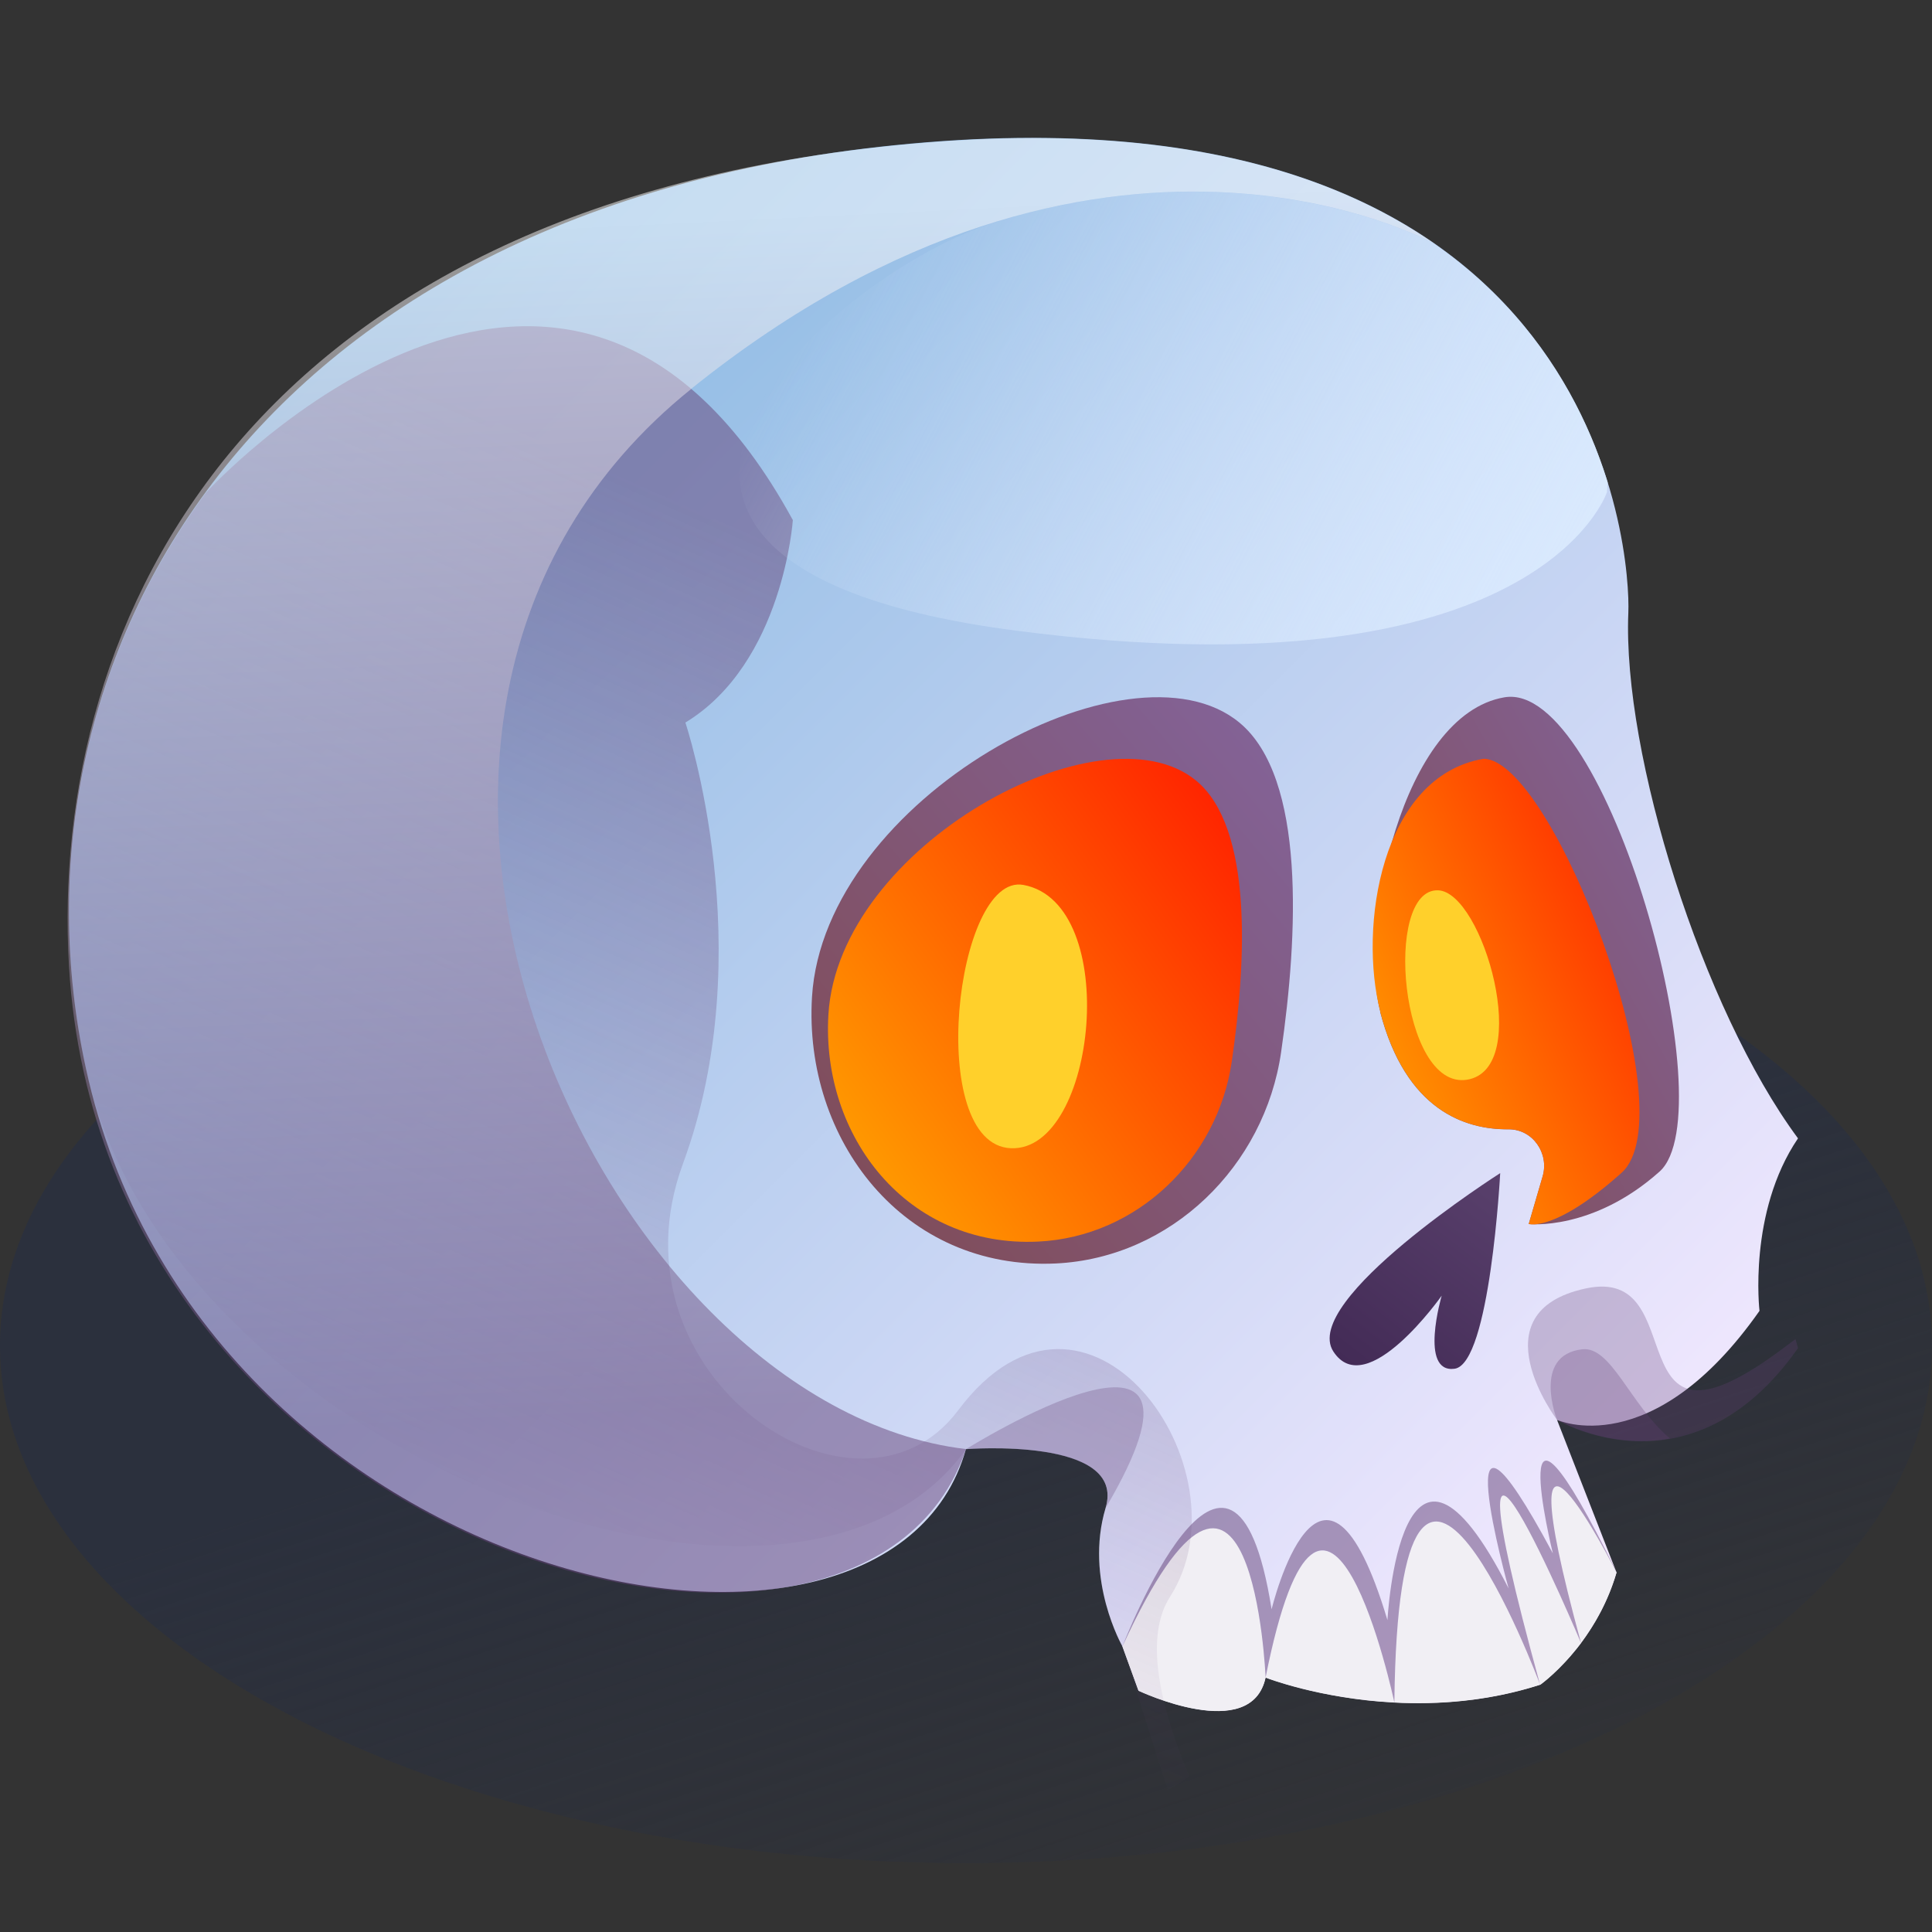
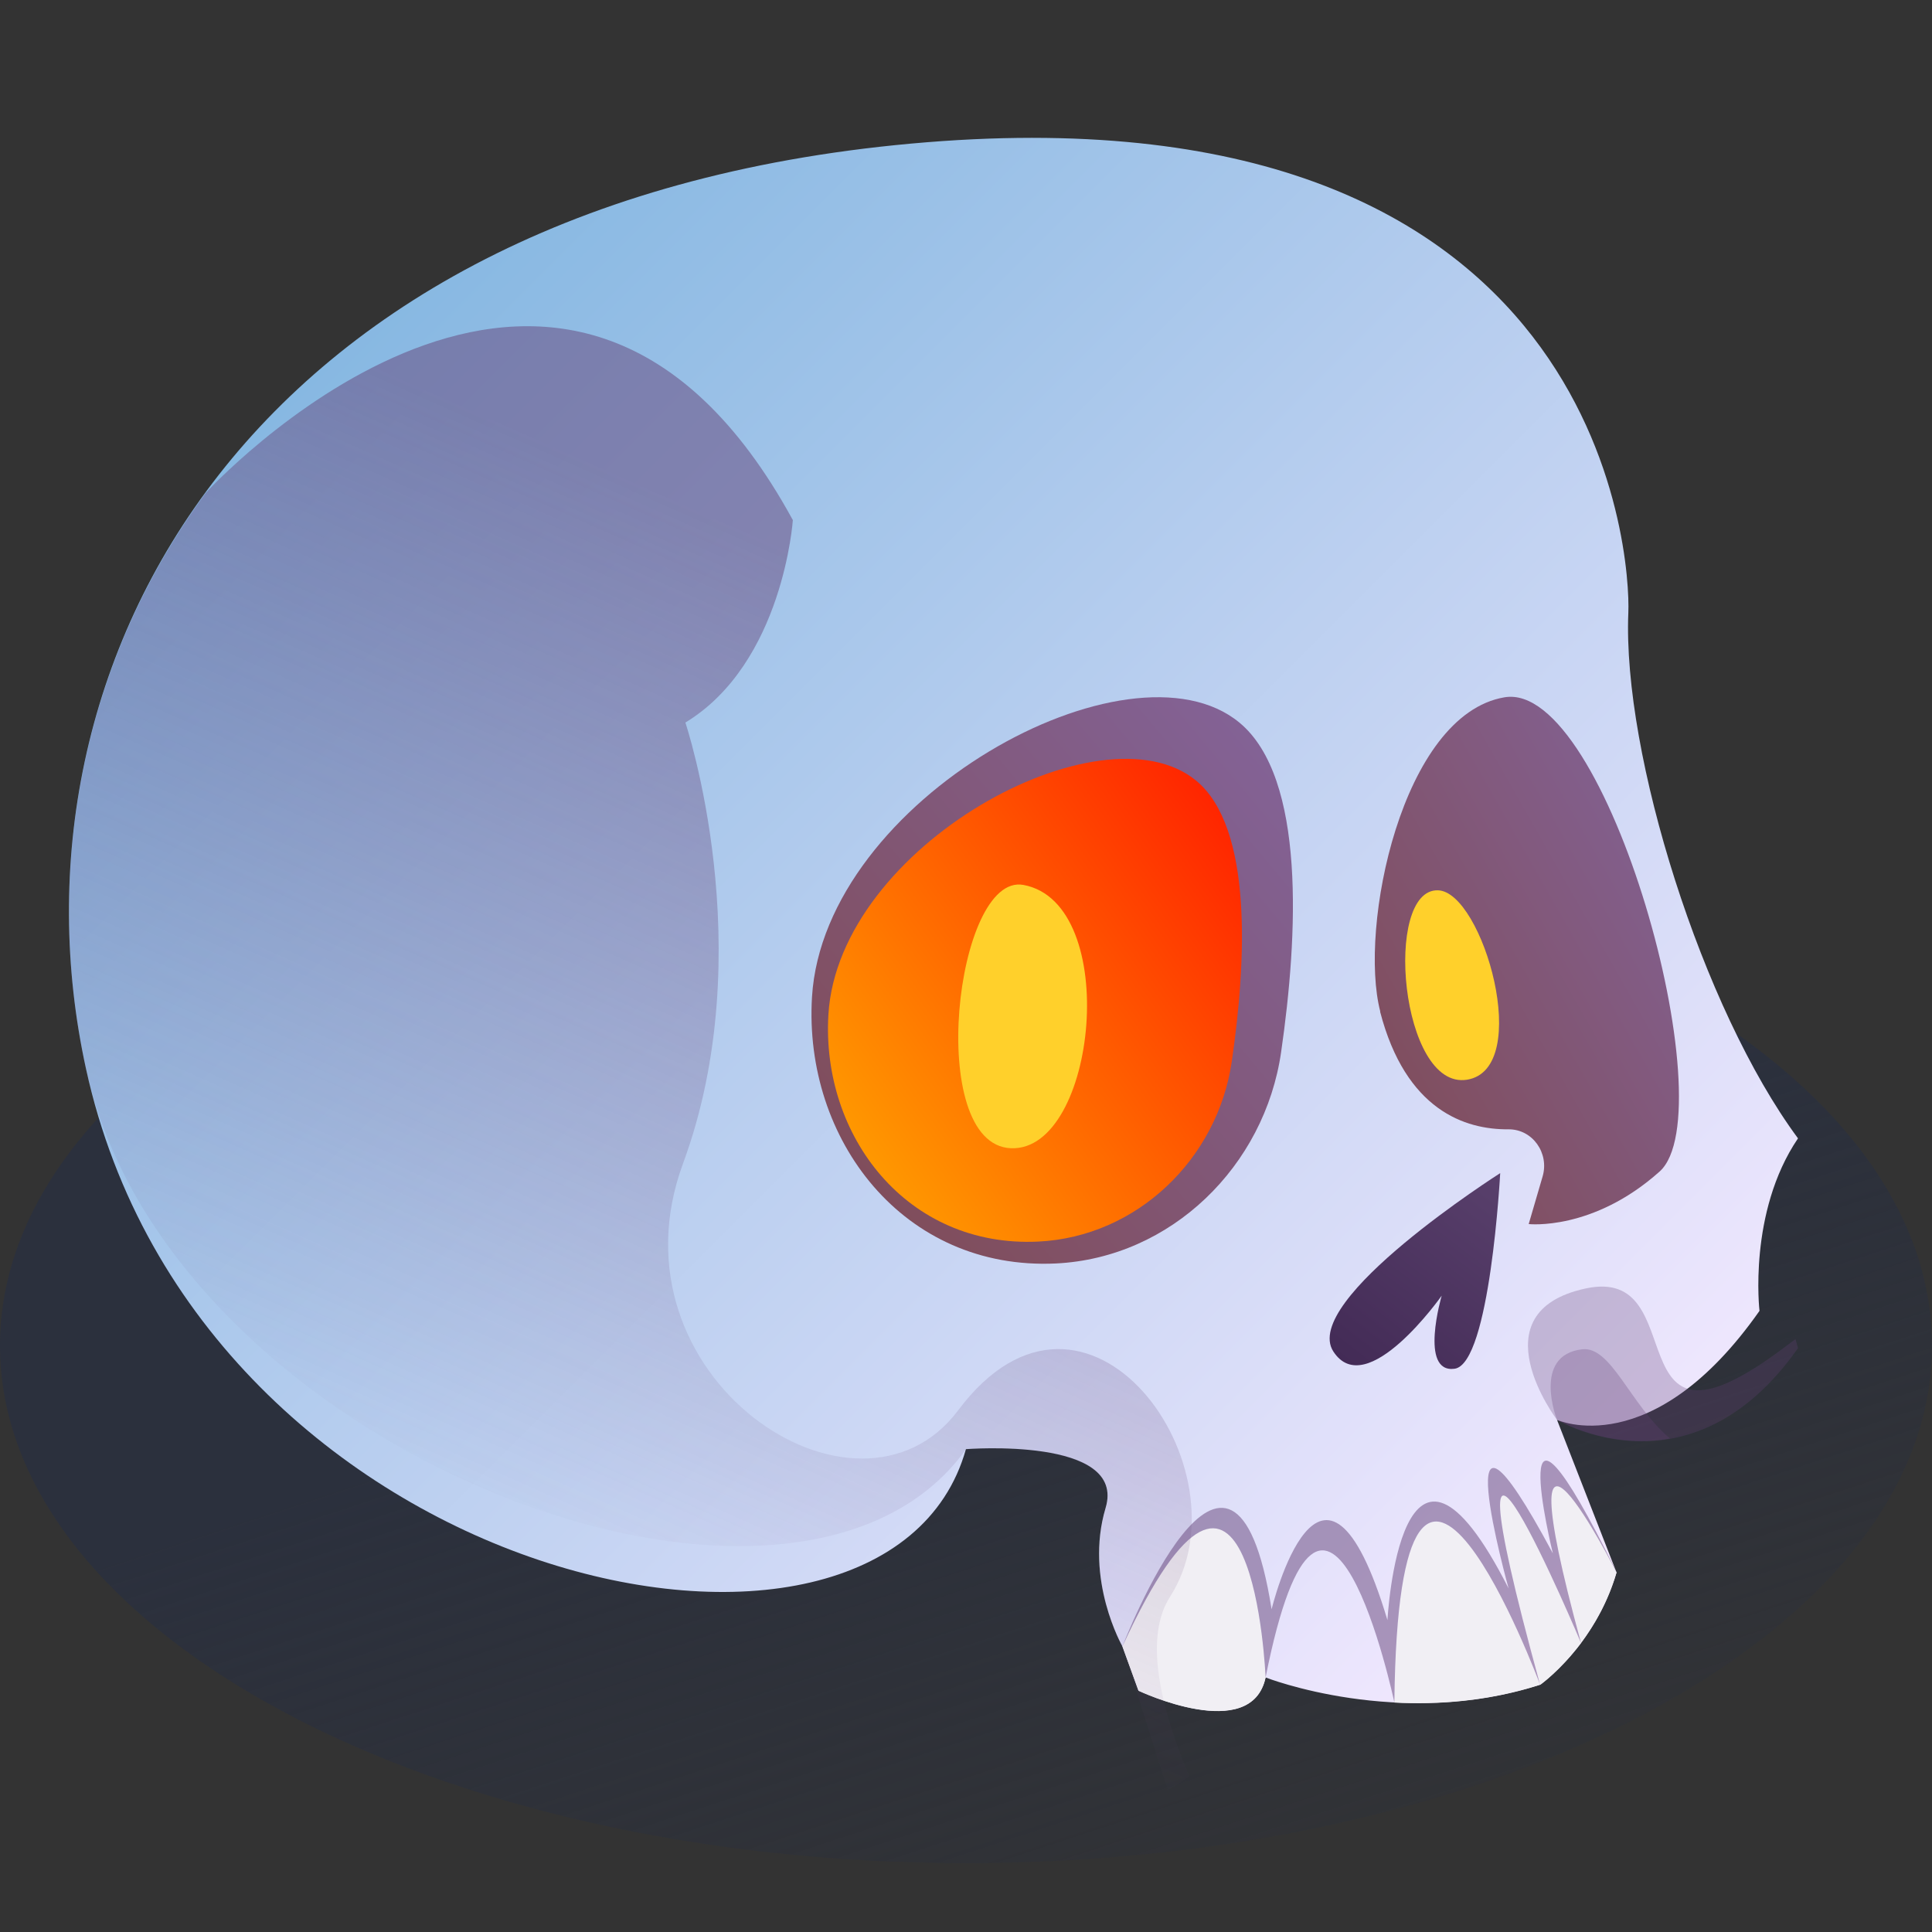
<svg xmlns="http://www.w3.org/2000/svg" viewBox="0 0 28 28" fill="none">
  <rect x="0" y="0" width="28" height="28" fill="#333333" stroke="none" />
  <path d="M14 27.002C21.732 27.002 28 23.644 28 19.502C28 15.36 21.732 12.002 14 12.002C6.268 12.002 0 15.36 0 19.502C0 23.644 6.268 27.002 14 27.002Z" fill="url(#paint0_linear_246_24619)" style="mix-blend-mode:color-dodge" />
  <path d="M22.564 20.577C22.564 20.577 23.944 21.214 25.5 18.998C25.5 18.998 25.331 17.57 26.058 16.498C24.67 14.623 23.513 10.928 23.599 8.88C23.633 8.085 23.252 1.268 13.427 2.062C3.599 2.857 -0.032 9.641 1.246 15.488C2.892 23.013 12.845 25.113 13.999 21.002C13.999 21.002 16.334 20.817 16.023 21.855C15.713 22.893 16.267 23.861 16.267 23.861L16.5 24.502C16.5 24.502 18.135 25.279 18.342 24.311C18.342 24.311 20.281 25.072 22.32 24.415C22.32 24.415 23.115 23.861 23.428 22.79L22.564 20.574V20.577Z" fill="url(#paint1_linear_246_24619)" />
  <path d="M15.305 18.311C16.972 18.229 18.329 16.901 18.567 15.247C18.81 13.569 18.93 11.272 17.962 10.472C16.37 9.157 11.942 11.58 11.768 14.45C11.645 16.515 13.092 18.417 15.305 18.311Z" fill="url(#paint2_linear_246_24619)" />
-   <path d="M15.047 17.994C16.481 17.925 17.648 16.792 17.852 15.382C18.061 13.951 18.165 11.993 17.332 11.311C15.963 10.19 12.155 12.255 12.006 14.702C11.9 16.463 13.144 18.085 15.047 17.994Z" fill="url(#paint3_linear_246_24619)" />
+   <path d="M15.047 17.994C16.481 17.925 17.648 16.792 17.852 15.382C18.061 13.951 18.165 11.993 17.332 11.311C15.963 10.19 12.155 12.255 12.006 14.702C11.9 16.463 13.144 18.085 15.047 17.994" fill="url(#paint3_linear_246_24619)" />
  <path d="M23.428 22.789C23.305 23.212 23.107 23.55 22.914 23.811C21.708 19.388 23.428 22.789 23.428 22.789Z" fill="#F1EFF4" />
  <path d="M22.321 24.417C21.571 24.658 20.838 24.708 20.209 24.675C20.276 18.931 22.321 24.417 22.321 24.417Z" fill="#F1EFF4" />
-   <path d="M20.208 24.675C19.12 24.619 18.342 24.314 18.342 24.314C19.207 19.978 20.206 24.661 20.208 24.675Z" fill="#F1EFF4" />
  <path d="M22.913 23.814C22.614 24.211 22.323 24.418 22.323 24.418C20.737 18.644 22.897 23.774 22.913 23.814Z" fill="#F1EFF4" />
  <path d="M18.342 24.312C18.135 25.28 16.5 24.504 16.5 24.504L16.267 23.861C18.152 19.76 18.342 24.312 18.342 24.312Z" fill="#F1EFF4" />
  <path d="M20.004 14.66C19.688 13.446 20.315 10.36 21.803 10.106C23.291 9.851 25.02 16.112 24.052 16.979C23.084 17.844 22.155 17.74 22.155 17.74L22.357 17.049C22.455 16.713 22.212 16.364 21.862 16.367C21.235 16.372 20.373 16.093 20.001 14.66H20.004Z" fill="url(#paint4_linear_246_24619)" />
-   <path d="M20.004 14.659C19.688 13.445 20.012 11.252 21.5 10.997C22.5 10.997 24.468 16.131 23.5 16.998C22.532 17.863 22.156 17.739 22.156 17.739L22.357 17.049C22.455 16.713 22.212 16.363 21.862 16.366C21.235 16.372 20.374 16.092 20.002 14.659H20.004Z" fill="url(#paint5_linear_246_24619)" />
  <path d="M21.742 17.002C21.742 17.002 18.843 18.846 19.324 19.587C19.804 20.326 20.894 18.778 20.894 18.778C20.894 18.778 20.564 19.905 21.08 19.837C21.596 19.77 21.742 17.002 21.742 17.002Z" fill="url(#paint6_linear_246_24619)" />
  <path d="M14.832 12.825C13.844 12.643 13.405 16.588 14.65 16.641C15.895 16.694 16.261 13.088 14.832 12.825Z" fill="#FFD02B" />
  <path d="M20.841 12.903C21.49 12.923 22.226 15.492 21.261 15.648C20.295 15.803 20.042 12.877 20.841 12.903Z" fill="#FFD02B" />
  <g style="mix-blend-mode:multiply" opacity="0.5">
    <path d="M11.491 7.532C11.491 7.532 11.354 9.608 9.933 10.472C9.933 10.472 11.041 13.768 9.899 16.862C8.758 19.953 12.426 22.39 13.886 20.44C15.752 17.947 18.136 21.304 16.958 23.14C16.591 23.71 16.79 24.678 17.235 25.744C17.053 25.873 16.924 25.943 16.924 25.943L16.267 23.867C16.267 23.867 15.713 22.899 16.023 21.861C16.334 20.823 14 21.003 14 21.003C11.5 24.503 2.455 21.01 1.247 15.494C0.628 12.665 1.16 9.622 2.984 7.14C3.325 6.777 8.283 1.657 11.489 7.535L11.491 7.532Z" fill="url(#paint7_linear_246_24619)" />
  </g>
  <g style="mix-blend-mode:multiply" opacity="0.28">
    <path d="M22.564 20.576C22.564 20.576 21.386 19.018 22.978 18.674C24.57 18.327 23.358 21.365 25.781 19.586C25.868 19.521 25.943 19.466 26.022 19.407C26.044 19.488 26.058 19.538 26.058 19.538C24.5 21.754 22.564 20.576 22.564 20.576Z" fill="#634277" />
  </g>
  <g style="mix-blend-mode:multiply" opacity="0.5">
    <path d="M23.428 22.789C23.428 22.789 21.705 19.387 22.914 23.813C22.914 23.813 20.729 18.621 22.32 24.415C22.32 24.415 20.273 18.928 20.208 24.672C20.208 24.672 19.207 19.966 18.342 24.311C18.342 24.311 18.152 19.762 16.267 23.861C16.267 23.861 17.858 19.726 18.429 23.323C18.429 23.323 19.157 20.313 20.108 23.48C20.108 23.48 20.298 19.941 21.864 23.021C21.864 23.021 20.869 19.457 22.505 22.512C22.505 22.512 21.719 19.312 23.431 22.789H23.428Z" fill="#634277" />
  </g>
  <g style="mix-blend-mode:multiply" opacity="0.28">
    <path d="M22.564 20.576C22.564 20.576 22.2 19.642 22.928 19.555C23.353 19.505 23.619 20.353 24.203 20.848C23.289 21.01 22.564 20.574 22.564 20.574V20.576Z" fill="#634277" />
  </g>
  <g style="mix-blend-mode:multiply" opacity="0.28">
-     <path d="M16.024 21.855C16.334 20.818 13.999 21.003 13.999 21.003C13.999 21.003 18 18.5 16.024 21.855Z" fill="#634277" />
-   </g>
-   <path style="mix-blend-mode:multiply" opacity="0.5" d="M10.02 5.635C4.036 10.442 8.707 20.38 14 21.001C12.5 25.501 1.5 22.501 1 14.001C0.705 9.001 3.602 2.86 13.43 2.066C16.974 1.778 19.285 2.483 20.796 3.537C20.759 3.518 15.981 0.846 10.02 5.633V5.635Z" fill="url(#paint8_linear_246_24619)" />
-   <path d="M14.726 9.14C7.239 8.167 12.096 3.926 14.448 3.212C14.524 3.19 14.6 3.165 14.672 3.145C14.678 3.145 14.684 3.142 14.689 3.14C18.292 2.141 20.765 3.523 20.793 3.537C22.251 4.555 22.962 5.895 23.3 6.992L23.289 7.134C23.289 7.134 22.301 10.125 14.726 9.14Z" fill="url(#paint9_linear_246_24619)" style="mix-blend-mode:color-dodge" />
+     </g>
  <defs>
    <linearGradient id="paint0_linear_246_24619" x1="14" y1="18.502" x2="17.746" y2="29.921" gradientUnits="userSpaceOnUse">
      <stop stop-color="#2B303D" />
      <stop offset="0.995" stop-color="#2B303D" stop-opacity="0.1" />
    </linearGradient>
    <linearGradient id="paint1_linear_246_24619" x1="5.348" y1="4.597" x2="23.764" y2="23.011" gradientUnits="userSpaceOnUse">
      <stop stop-color="#87B8E2" />
      <stop offset="1" stop-color="#F4E9FF" />
    </linearGradient>
    <linearGradient id="paint2_linear_246_24619" x1="19.296" y1="10.762" x2="11.837" y2="17" gradientUnits="userSpaceOnUse">
      <stop stop-color="#83649B" />
      <stop offset="1" stop-color="#804C58" />
    </linearGradient>
    <linearGradient id="paint3_linear_246_24619" x1="11.499" y1="17.002" x2="20" y2="11.002" gradientUnits="userSpaceOnUse">
      <stop stop-color="#FFA800" />
      <stop offset="1" stop-color="#FF0000" />
    </linearGradient>
    <linearGradient id="paint4_linear_246_24619" x1="24.685" y1="10.71" x2="18.627" y2="14.149" gradientUnits="userSpaceOnUse">
      <stop stop-color="#83649B" />
      <stop offset="1" stop-color="#804C58" />
    </linearGradient>
    <linearGradient id="paint5_linear_246_24619" x1="19.572" y1="16.785" x2="26.284" y2="13.619" gradientUnits="userSpaceOnUse">
      <stop stop-color="#FFA800" />
      <stop offset="1" stop-color="#FF0000" />
    </linearGradient>
    <linearGradient id="paint6_linear_246_24619" x1="21.989" y1="17.19" x2="19.822" y2="20.008" gradientUnits="userSpaceOnUse">
      <stop stop-color="#59406C" />
      <stop offset="1" stop-color="#432B56" />
    </linearGradient>
    <linearGradient id="paint7_linear_246_24619" x1="7" y1="5.997" x2="1" y2="19.497" gradientUnits="userSpaceOnUse">
      <stop stop-color="#634277" />
      <stop offset="1" stop-color="#634277" stop-opacity="0" />
    </linearGradient>
    <linearGradient id="paint8_linear_246_24619" x1="4.5" y1="3.497" x2="5.5" y2="23.997" gradientUnits="userSpaceOnUse">
      <stop stop-color="white" />
      <stop offset="0.55" stop-color="#9983A6" />
      <stop offset="0.84" stop-color="#634277" />
    </linearGradient>
    <linearGradient id="paint9_linear_246_24619" x1="24.5" y1="8.004" x2="13.001" y2="2.004" gradientUnits="userSpaceOnUse">
      <stop stop-color="#DCECFF" />
      <stop offset="1" stop-color="#DCECFF" stop-opacity="0" />
    </linearGradient>
  </defs>
</svg>